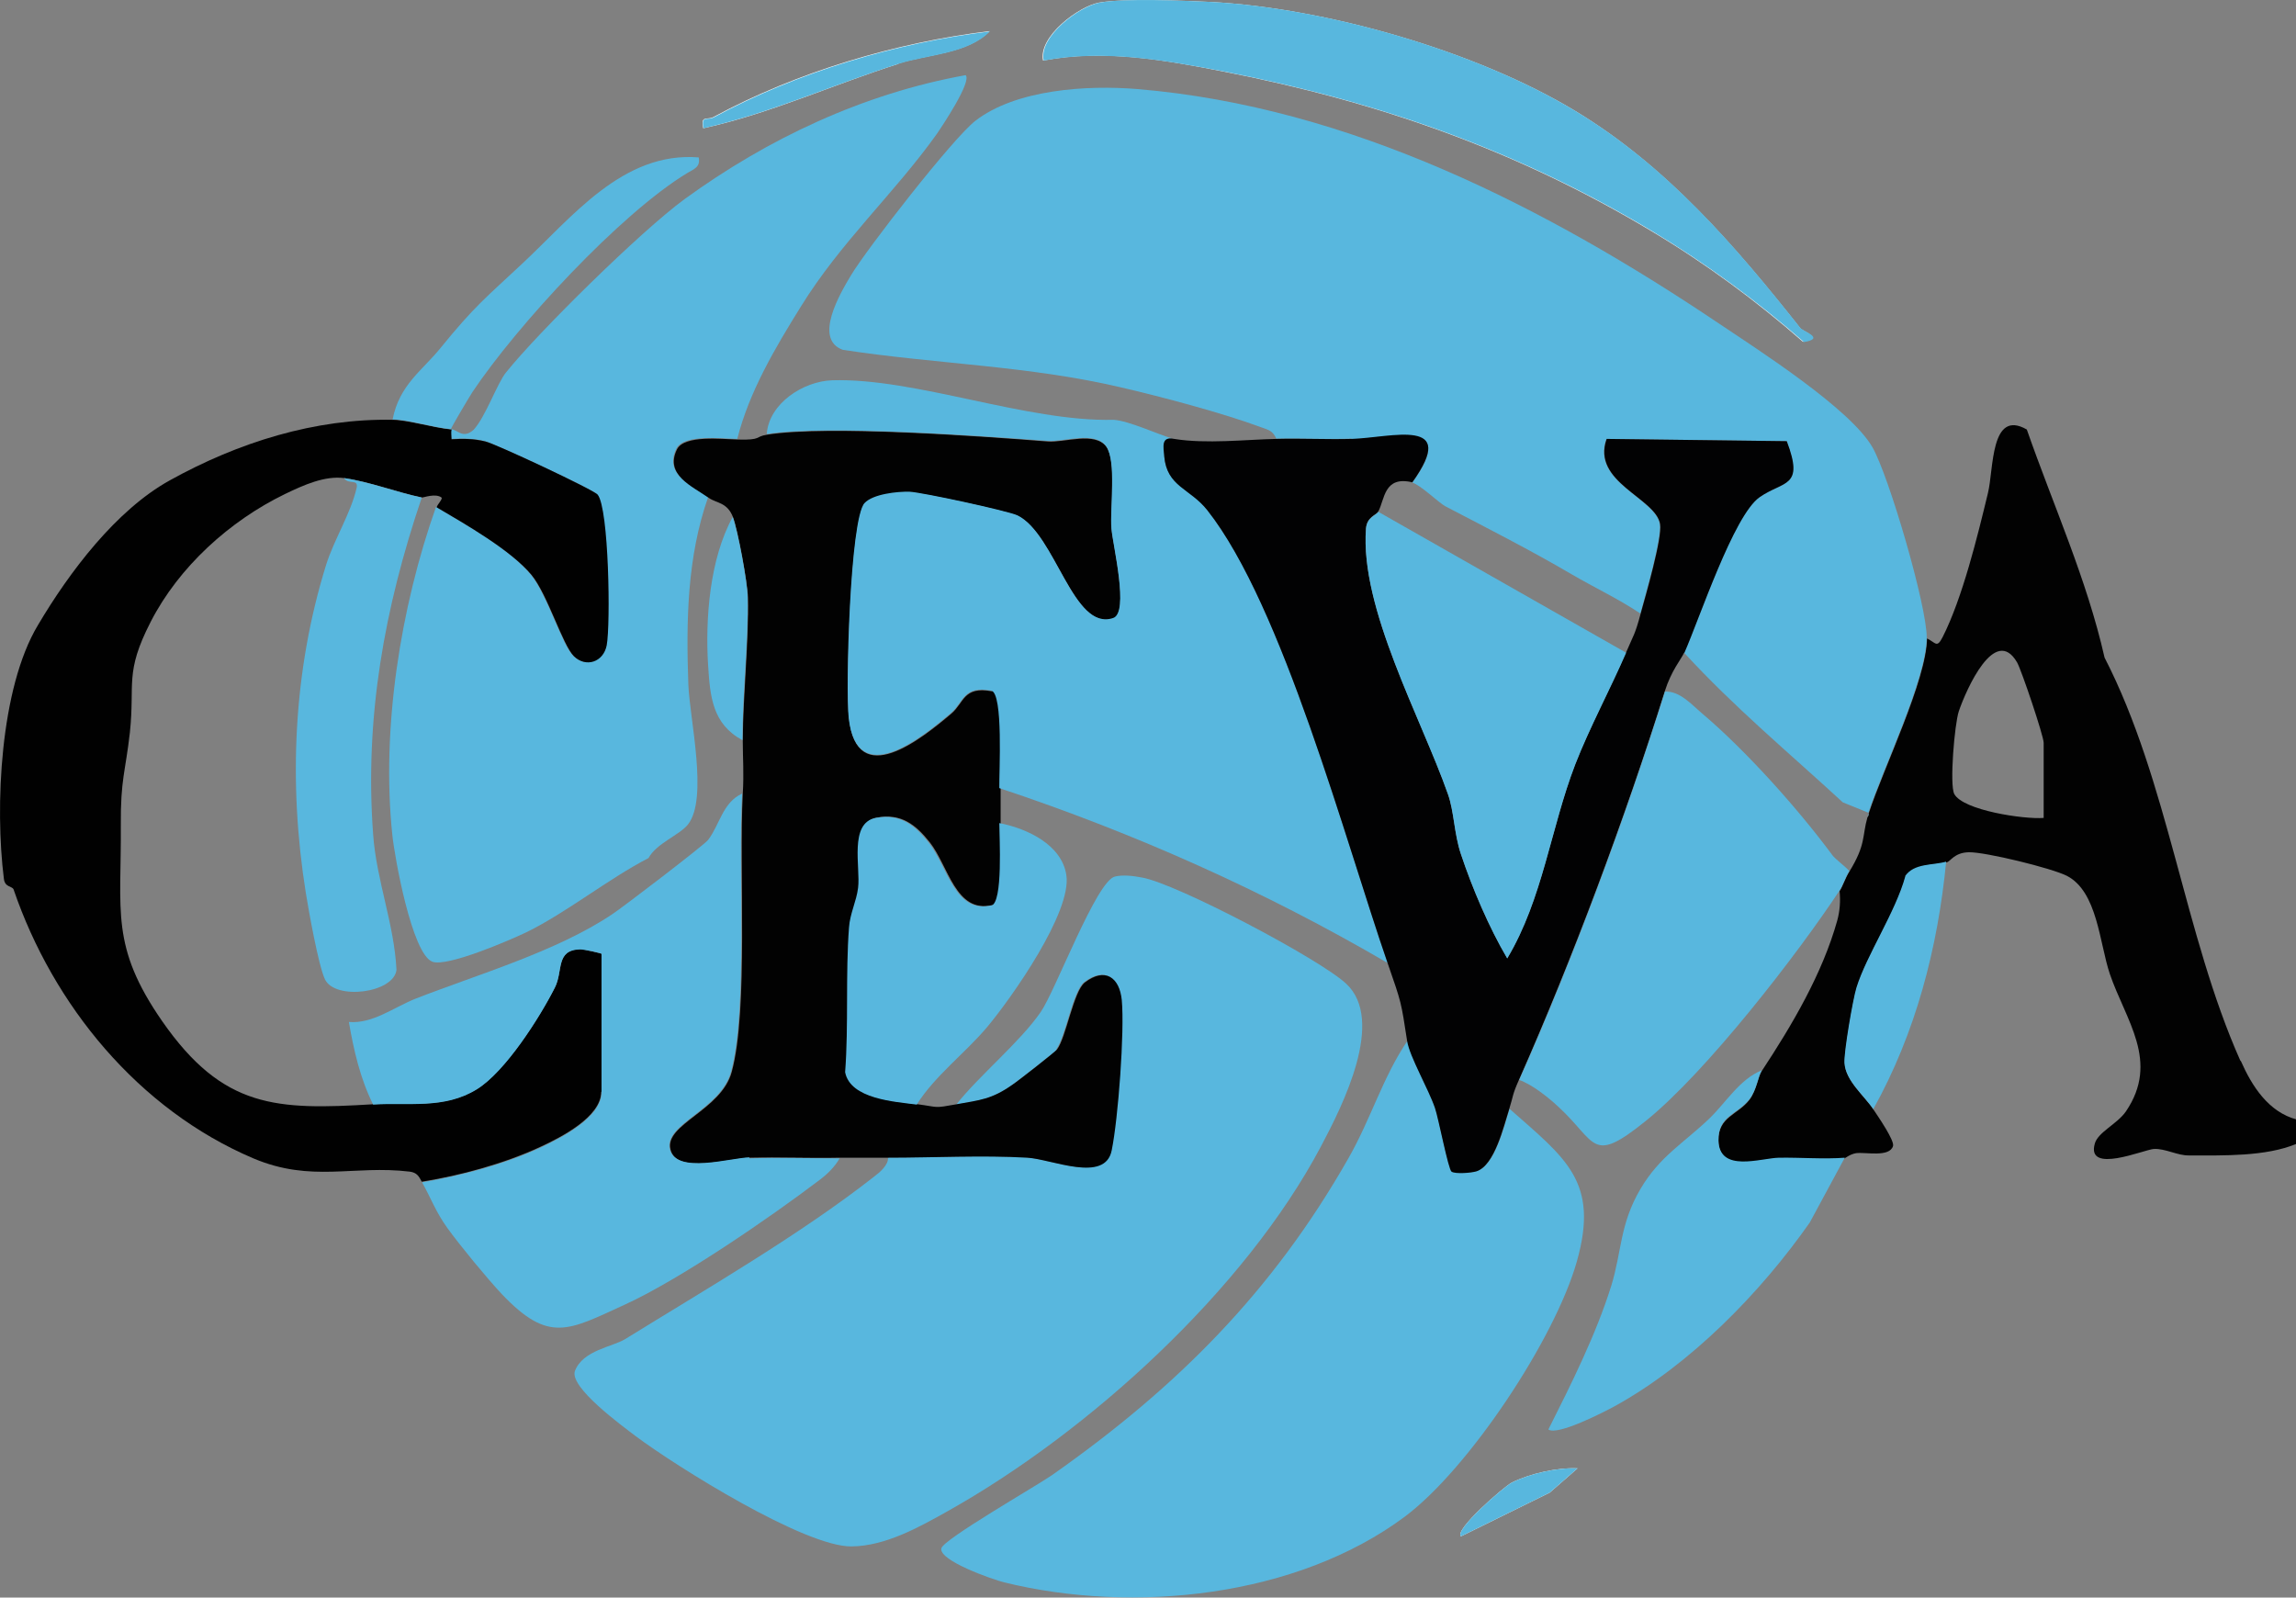
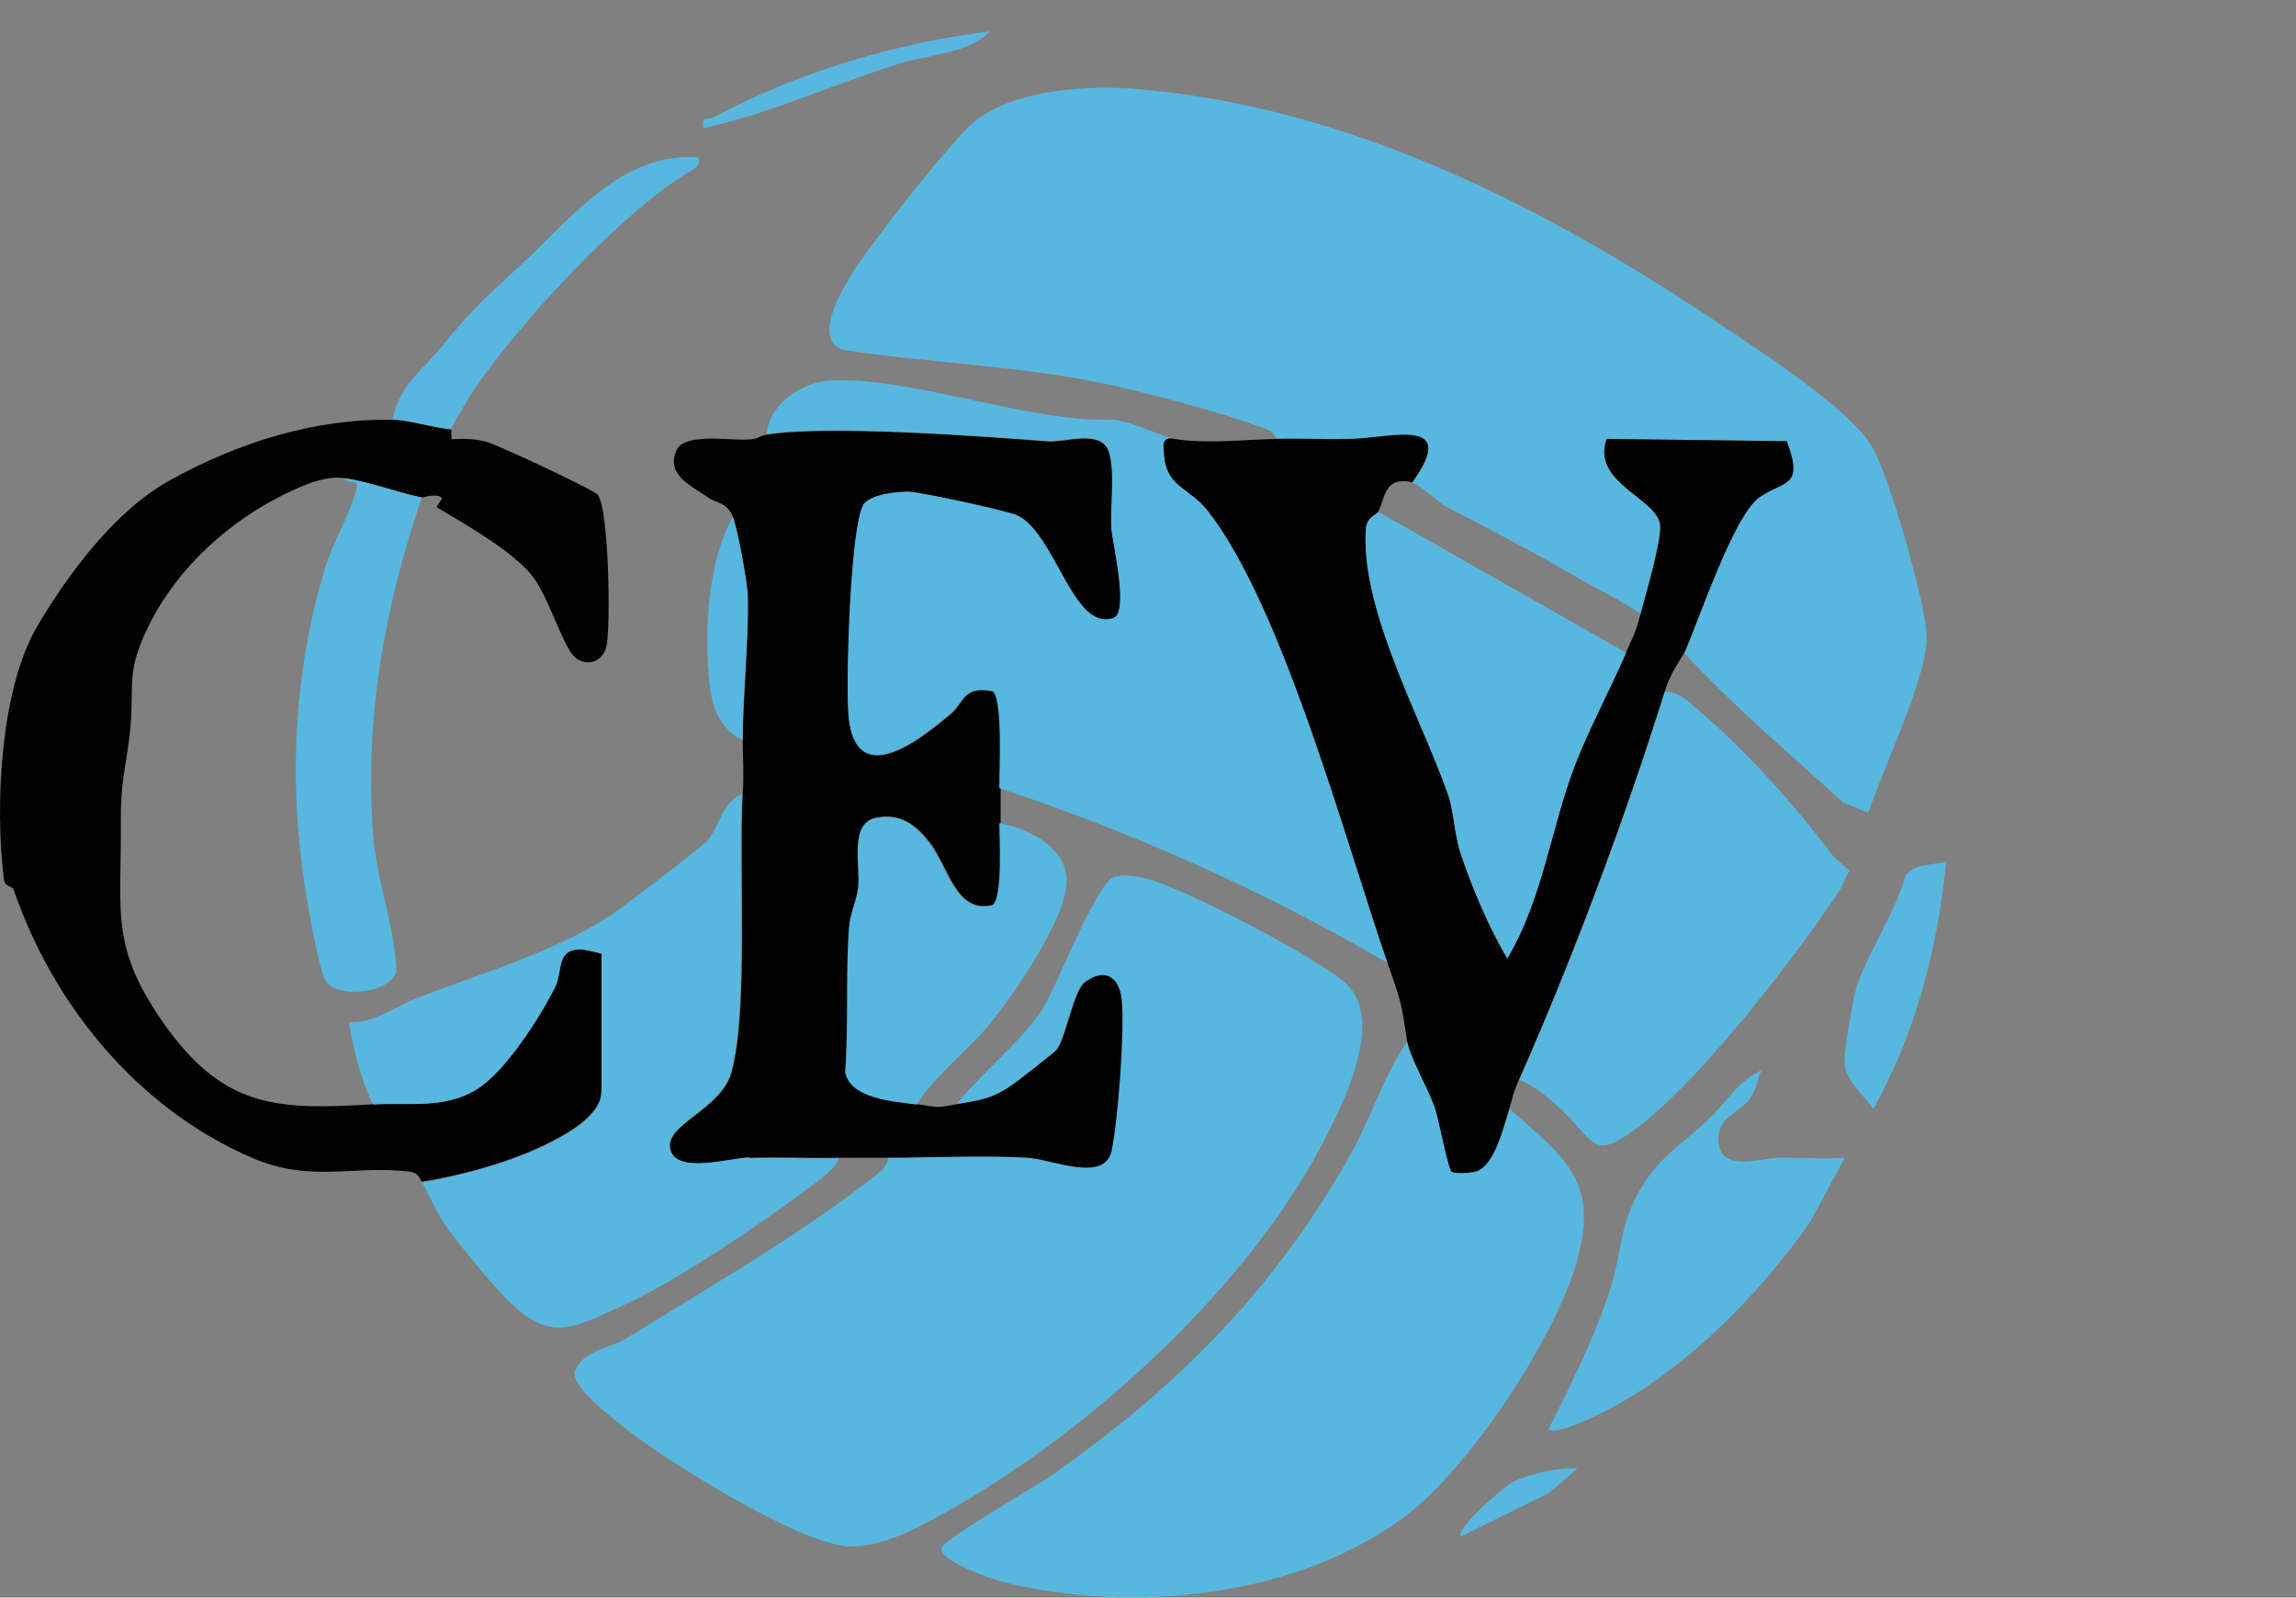
<svg xmlns="http://www.w3.org/2000/svg" id="Layer_2" data-name="Layer 2" viewBox="0 0 70.88 49.32">
  <rect x="0" y="0" width="70.88" height="49.32" fill="#808080" stroke="none" />
  <defs>
    <style>
      .cls-1 {
        fill: #fff;
      }

      .cls-2 {
        fill: none;
      }

      .cls-3 {
        fill: #020202;
      }

      .cls-4 {
        fill: #010101;
      }

      .cls-5 {
        fill: #020203;
      }

      .cls-6 {
        fill: #58b7de;
      }
    </style>
  </defs>
  <g id="Layer_1-2" data-name="Layer 1">
    <g>
      <path class="cls-2" d="M36.16,13.53s.07.02.09.02c-.03-.01-.07-.02-.09-.02Z" />
-       <path class="cls-1" d="M46.67,45.77c.56-.28,1.41-.47,2.03-.44l-.86.75-2.74,1.35c-.21-.2,1.32-1.53,1.57-1.66ZM27.74,1.97c-2.02.64-3.97,1.54-6.03,1.99-.09-.42.12-.24.32-.35,2.57-1.39,5.63-2.3,8.52-2.65-.69.7-1.9.71-2.82,1ZM55.67,10.56c-1.45-1.27-3.02-2.43-4.68-3.42-4.15-2.49-8.41-3.99-13.21-4.93-1.83-.36-3.72-.7-5.58-.34-.15-.75,1.11-1.68,1.73-1.79.75-.13,2.61-.06,3.44-.02,3.57.19,8.18,1.51,11.25,3.36,2.83,1.71,4.95,4.18,6.96,6.72.07.09.73.3.07.41Z" />
-       <path class="cls-3" d="M69.16,32.74c-1.73-3.88-2.22-8.61-4.19-12.44-.55-2.43-1.58-4.69-2.4-7.04-1.13-.65-1.02,1.24-1.2,1.96-.32,1.33-.79,3.25-1.4,4.45-.18.35-.21.17-.48.04-.02,1.3-1.34,3.99-1.8,5.4,0,.05-.01.09-.04.12-.17.6-.04.83-.56,1.68-.13.21-.2.45-.3.6.03.31.01.6-.07.9-.46,1.65-1.4,3.24-2.33,4.65-.12.18-.16.59-.38.89-.37.48-.97.52-.96,1.27.02,1.02,1.31.55,1.87.54.66-.01,1.38.05,2.02,0,.02,0,.17-.13.36-.16.28-.04,1.03.14,1.14-.22.05-.17-.46-.91-.6-1.12-.28-.43-.86-.88-.89-1.43-.02-.33.26-1.96.37-2.32.3-1,1.21-2.34,1.51-3.44.29-.42.85-.34,1.27-.45.12-.03.23-.3.68-.31.51-.01,2.56.49,3.03.73.94.49,1,2.06,1.32,3.02.49,1.44,1.55,2.7.5,4.25-.27.39-.86.64-.96.99-.28.96,1.52.19,1.82.17.35-.02.74.21,1.09.2,1.06,0,2.36.04,3.32-.36v-.75c-.87-.23-1.38-1.03-1.72-1.8ZM63.09,25.25c-.59.05-2.49-.23-2.76-.74-.15-.29.01-2.16.14-2.55.23-.68,1.12-2.68,1.8-1.51.14.25.82,2.27.82,2.48v2.32Z" />
      <path class="cls-6" d="M41.73,13.56c1.23-.04,3.32-.68,1.87,1.34.24.06.84.64,1.02.73,1.34.7,2.62,1.35,3.9,2.1.7.41,1.45.76,2.12,1.21.15-.55.67-2.33.6-2.76-.13-.81-2.13-1.29-1.65-2.63l5.56.07c.55,1.45-.1,1.22-.84,1.73-.8.56-1.86,3.76-2.32,4.8,1.54,1.68,3.25,3.1,4.9,4.62l.79.32c.46-1.4,1.78-4.1,1.8-5.4.01-.97-1.17-5.01-1.68-5.89-.69-1.19-3.54-3.01-4.73-3.81-5.31-3.57-11.38-6.69-17.95-7.24-1.57-.13-3.76.01-5.01.98-.68.52-3.35,3.95-3.84,4.77-.33.55-1.17,1.97-.25,2.3,2.88.44,5.74.49,8.59,1.16,1.25.29,3.14.79,4.32,1.23.22.08.36.1.47.35.77-.01,1.56.03,2.33,0Z" />
      <path class="cls-6" d="M57.69,25.1s-.03.08-.04.12c.02-.03.04-.07.04-.12Z" />
      <path class="cls-6" d="M32.61,32.39c.28-.36.51-1.8.86-2.07.63-.48,1.07-.15,1.14.54.09.97-.11,3.66-.31,4.64-.21,1.03-1.87.27-2.61.23-1.38-.08-2.88.01-4.28,0,.04.22-.27.48-.42.59-2.28,1.79-5.2,3.48-7.69,5.02-.39.24-1.3.34-1.55.98-.19.5,1.46,1.7,1.88,2.02,1.26.94,5.22,3.42,6.66,3.4,1.04-.01,2.08-.59,2.97-1.09,4.35-2.44,9.17-6.82,11.52-11.26.68-1.28,1.99-3.89.78-5.02-.81-.76-5.25-3.1-6.31-3.28-.26-.05-.58-.09-.83-.03-.57.13-1.83,3.51-2.29,4.18-.64.93-1.89,1.95-2.61,2.86.72-.13,1.08-.15,1.72-.6.17-.12,1.33-1.02,1.38-1.09Z" />
-       <path class="cls-6" d="M13.92,13.55c.37-.02.69-.02,1.05.07.32.08,3.34,1.49,3.46,1.64.35.43.41,4.01.28,4.65-.1.52-.64.7-1.01.34-.35-.34-.81-1.9-1.31-2.51-.64-.78-2.05-1.57-2.93-2.09-1.1,3.11-1.69,6.85-1.35,10.11.07.7.61,3.7,1.24,3.93.45.17,2.38-.66,2.9-.91,1.23-.6,2.53-1.65,3.77-2.29.25-.46.96-.71,1.22-1.04.63-.8.05-3.26.01-4.32-.07-1.94-.04-3.93.61-5.78-.51-.36-1.37-.71-.98-1.5.22-.45,1.39-.31,1.88-.3.37-1.46,1.17-2.81,1.96-4.08,1.22-1.98,2.88-3.49,4.19-5.32.18-.26,1.1-1.64.9-1.83-3.16.57-6.11,1.96-8.68,3.83-1.34.98-4.51,4.1-5.51,5.35-.27.33-.63,1.37-1,1.77-.33.29-.49,0-.69-.02-.02.08,0,.2,0,.3Z" />
      <path class="cls-3" d="M30.61,21.34c-.87-.16-.85.36-1.24.69-.92.78-2.92,2.39-3.16.15-.1-.89.04-6.15.49-6.63.26-.28,1.01-.36,1.39-.35.39.01,3.03.58,3.33.73,1.17.57,1.71,3.57,2.95,3.17.5-.16-.01-2.26-.05-2.76-.05-.65.16-2.08-.16-2.54-.35-.49-1.3-.13-1.81-.17-2.05-.16-6.79-.51-8.67-.21-.39.06-.15.17-.9.15-.48-.01-1.65-.15-1.88.3-.39.79.47,1.14.98,1.5.24.17.57.13.75.6.15.39.45,2.04.46,2.47.03,1.36-.15,2.98-.16,4.42,0,.59.04.97,0,1.65-.12,2.29.18,6.68-.34,8.58-.32,1.19-2.09,1.62-1.89,2.4.19.78,1.88.26,2.45.25.92-.02,1.86.02,2.78,0,.52,0,1.04,0,1.5,0,1.39,0,2.9-.08,4.28,0,.75.04,2.41.8,2.61-.23.2-.98.4-3.67.31-4.64-.07-.69-.51-1.02-1.14-.54-.35.27-.58,1.71-.86,2.07-.05.07-1.21.98-1.38,1.09-.64.45-1,.47-1.72.6-.72.13-.53.09-1.2,0-.68-.09-2.05-.17-2.21-1,.1-1.45,0-3.04.12-4.47.03-.43.24-.81.28-1.22.07-.62-.29-2,.55-2.16.75-.14,1.2.22,1.63.76.58.73.8,2.21,1.94,1.94.37-.09.25-2.12.25-2.55,0-.29,0-.76,0-1.05,0-.47.13-2.92-.25-3.01Z" />
      <path class="cls-6" d="M45.59,36.15c-.17.05-.65.09-.77.01-.11-.07-.41-1.64-.51-1.96-.2-.58-.78-1.57-.86-2.07-.77,1.14-1.13,2.42-1.83,3.64-2.34,4.11-5.29,7.06-9.13,9.76-.5.35-3.37,1.99-3.43,2.27-.08.38,1.58.96,1.94,1.05,3.99.98,9.03.46,12.37-2.03,1.98-1.48,4.64-5.5,5.31-7.88.7-2.47-.35-3.18-2.08-4.71-.17.53-.44,1.74-1.01,1.92Z" />
      <path class="cls-6" d="M35.95,14.08c-.02-.27-.11-.62.31-.53-.03,0-.06-.01-.09-.02-.4-.11-1.32-.54-1.79-.57-2.68.07-6.12-1.3-8.69-1.22-.89.03-1.95.71-2.02,1.66,1.88-.29,6.62.06,8.67.21.51.04,1.46-.32,1.81.17.32.46.11,1.89.16,2.54.04.5.56,2.6.05,2.76-1.24.41-1.78-2.6-2.95-3.17-.3-.14-2.94-.71-3.33-.73-.38-.01-1.13.07-1.39.35-.45.48-.59,5.74-.49,6.63.25,2.24,2.24.63,3.16-.15.39-.33.37-.85,1.24-.69.38.08.24,2.54.25,3.01,4.18,1.39,8.19,3.18,11.99,5.4-1.3-3.75-3.24-11.04-5.57-13.99-.54-.69-1.25-.72-1.33-1.67Z" />
      <path class="cls-4" d="M18.57,33.71v-4.27s-.54-.14-.66-.14c-.76.02-.52.67-.78,1.18-.47.93-1.53,2.59-2.41,3.14-1,.62-2.11.41-3.2.47-2.98.18-4.63.14-6.51-2.56-1.61-2.32-1.26-3.39-1.28-6.06-.01-1.42.14-1.62.28-2.86.16-1.51-.17-1.83.64-3.41.87-1.7,2.44-3.12,4.15-3.95.58-.28,1.23-.57,1.83-.49.78.11,1.63.44,2.4.6.05,0,.42-.14.6,0,.04.05-.12.2-.15.3.88.52,2.29,1.32,2.93,2.09.5.61.96,2.17,1.31,2.51.37.36.91.18,1.01-.34.12-.64.07-4.22-.28-4.65-.12-.15-3.13-1.56-3.46-1.64-.36-.09-.69-.09-1.05-.07,0-.1-.02-.21,0-.3-.59-.06-1.34-.29-1.8-.3-2.42-.05-4.79.7-6.9,1.87-1.66.92-3.1,2.83-4.07,4.47C0,21.25-.16,24.91.12,27.13c.03.27.26.22.3.33,1.22,3.57,3.85,6.79,7.4,8.3,1.8.76,3.09.2,4.83.41.22.03.28.14.37.31,1.2-.19,2.55-.56,3.65-1.07.65-.3,1.89-.93,1.89-1.71Z" />
      <path class="cls-5" d="M52,20.15c.46-1.04,1.52-4.24,2.32-4.8.74-.52,1.39-.28.84-1.73l-5.56-.07c-.48,1.34,1.52,1.82,1.65,2.63.07.43-.45,2.22-.6,2.76-.18.67-.22.66-.45,1.2-.49,1.13-1.14,2.34-1.57,3.45-.76,1.97-1,4.15-2.1,5.99-.56-.95-1.08-2.16-1.43-3.22-.21-.62-.21-1.32-.4-1.85-.83-2.36-2.72-5.74-2.53-8.2.03-.36.32-.41.38-.52.2-.37.17-1.11,1.05-.9,1.45-2.03-.64-1.38-1.87-1.34-.77.02-1.56-.02-2.33,0-.95.02-2.16.16-3.15,0-.42-.09-.33.26-.31.53.08.95.79.99,1.33,1.67,2.33,2.95,4.27,10.24,5.57,13.99.43,1.24.41,1.17.6,2.4.08.49.66,1.48.86,2.07.11.32.41,1.89.51,1.96.12.08.61.04.77-.01.56-.18.84-1.39,1.01-1.92.13-.41.09-.43.3-.9,1.65-3.73,3.29-8.12,4.5-11.99.21-.66.5-.98.6-1.2Z" />
      <path class="cls-6" d="M23.13,35.73c-.57.01-2.26.53-2.45-.25-.19-.79,1.57-1.21,1.89-2.4.52-1.9.21-6.3.34-8.58-.6.27-.69.96-1.05,1.43-.11.15-2.66,2.1-2.97,2.3-1.72,1.15-4.14,1.85-6.06,2.6-.68.27-1.32.78-2.06.72.15.87.35,1.75.75,2.55,1.08-.07,2.2.15,3.2-.47.88-.54,1.94-2.21,2.41-3.14.26-.51.01-1.16.78-1.18.12,0,.66.11.66.14v4.27c0,.78-1.25,1.41-1.89,1.71-1.1.51-2.46.87-3.65,1.07.27.48.42.91.78,1.41.39.54,1.23,1.56,1.69,2.05,1.45,1.52,2.05,1.11,3.78.32,1.71-.78,4.49-2.69,6.03-3.86.24-.18.46-.4.61-.66-.92,0-1.86-.03-2.78,0Z" />
      <path class="cls-6" d="M56.56,26.39c-1.06-1.43-2.66-3.22-4.02-4.37-.32-.27-.68-.69-1.14-.67-1.21,3.87-2.84,8.26-4.5,11.99.4.14.9.54,1.2.82,1.21,1.11,1.01,1.81,2.7.45,1.89-1.52,4.71-5.18,5.99-7.12.1-.15.17-.39.3-.6-.14-.16-.42-.35-.54-.51Z" />
-       <path class="cls-6" d="M55.6,10.15c-2.01-2.54-4.12-5.01-6.96-6.72C45.57,1.57,40.95.25,37.39.06c-.84-.04-2.69-.12-3.44.02-.62.11-1.89,1.04-1.73,1.79,1.86-.35,3.75-.01,5.58.34,4.8.94,9.06,2.44,13.21,4.93,1.65.99,3.23,2.15,4.68,3.42.66-.11,0-.32-.07-.41Z" />
      <path class="cls-6" d="M30.61,27.95c-1.13.27-1.36-1.21-1.94-1.94-.43-.54-.88-.9-1.63-.76-.84.15-.47,1.53-.55,2.16-.05.41-.25.79-.28,1.22-.11,1.43-.01,3.02-.12,4.47.16.83,1.53.91,2.21,1,.56-.89,1.5-1.59,2.18-2.4.76-.91,2.61-3.54,2.44-4.68-.14-.95-1.23-1.45-2.07-1.61,0,.43.12,2.46-.25,2.55Z" />
      <path class="cls-6" d="M54.92,35.74c-.56.01-1.85.48-1.87-.54-.01-.76.59-.79.96-1.27.23-.3.26-.71.38-.89-.69.28-1.1.99-1.62,1.49-.78.75-1.54,1.17-2.13,2.18-.64,1.09-.57,1.92-.9,2.99-.47,1.5-1.23,3.02-1.94,4.43.28.2,1.7-.53,2.05-.72,2.34-1.29,4.5-3.5,6.02-5.67l1.08-2c-.64.05-1.36-.01-2.02,0Z" />
      <path class="cls-6" d="M14.58,12.11c1.36-2.04,4.57-5.52,6.64-6.77.2-.12.41-.18.35-.48-2.35-.19-3.92,1.86-5.47,3.3-1.08,1.01-1.45,1.29-2.49,2.57-.56.7-1.28,1.14-1.49,2.22.46,0,1.21.24,1.8.3.01-.06.57-1,.66-1.14Z" />
      <path class="cls-6" d="M58.82,27.05c-.3,1.1-1.2,2.44-1.51,3.44-.11.36-.39,1.99-.37,2.32.03.55.61,1.01.89,1.43,1.31-2.35,1.99-4.97,2.25-7.64-.42.12-.99.04-1.27.45Z" />
      <path class="cls-6" d="M21.71,3.96c2.06-.46,4.01-1.35,6.03-1.99.92-.29,2.13-.3,2.82-1-2.89.35-5.95,1.26-8.52,2.65-.2.11-.41-.08-.32.35Z" />
      <path class="cls-6" d="M47.84,46.08l.86-.75c-.62-.03-1.47.16-2.03.44-.25.13-1.78,1.46-1.57,1.66l2.74-1.35Z" />
      <path class="cls-6" d="M21.86,20.53c.06.97.13,1.82,1.06,2.32,0-1.44.19-3.06.16-4.42,0-.43-.31-2.08-.46-2.47-.71,1.29-.85,3.13-.76,4.58Z" />
      <path class="cls-6" d="M11.01,15.06c-.18.79-.69,1.58-.94,2.37-1.02,3.28-1.17,6.74-.63,10.13.09.56.39,2.24.59,2.67.31.66,2.13.43,2.21-.29-.07-1.41-.62-2.77-.72-4.17-.27-3.62.35-7.01,1.5-10.41-.77-.16-1.62-.49-2.4-.6.14.22.45,0,.39.31Z" />
      <path class="cls-6" d="M42.17,16.32c-.19,2.46,1.7,5.84,2.53,8.2.19.53.19,1.23.4,1.85.35,1.05.87,2.27,1.43,3.22,1.1-1.84,1.34-4.02,2.1-5.99.43-1.11,1.08-2.32,1.57-3.45l-7.65-4.35c-.06.11-.35.16-.38.52Z" />
    </g>
  </g>
</svg>